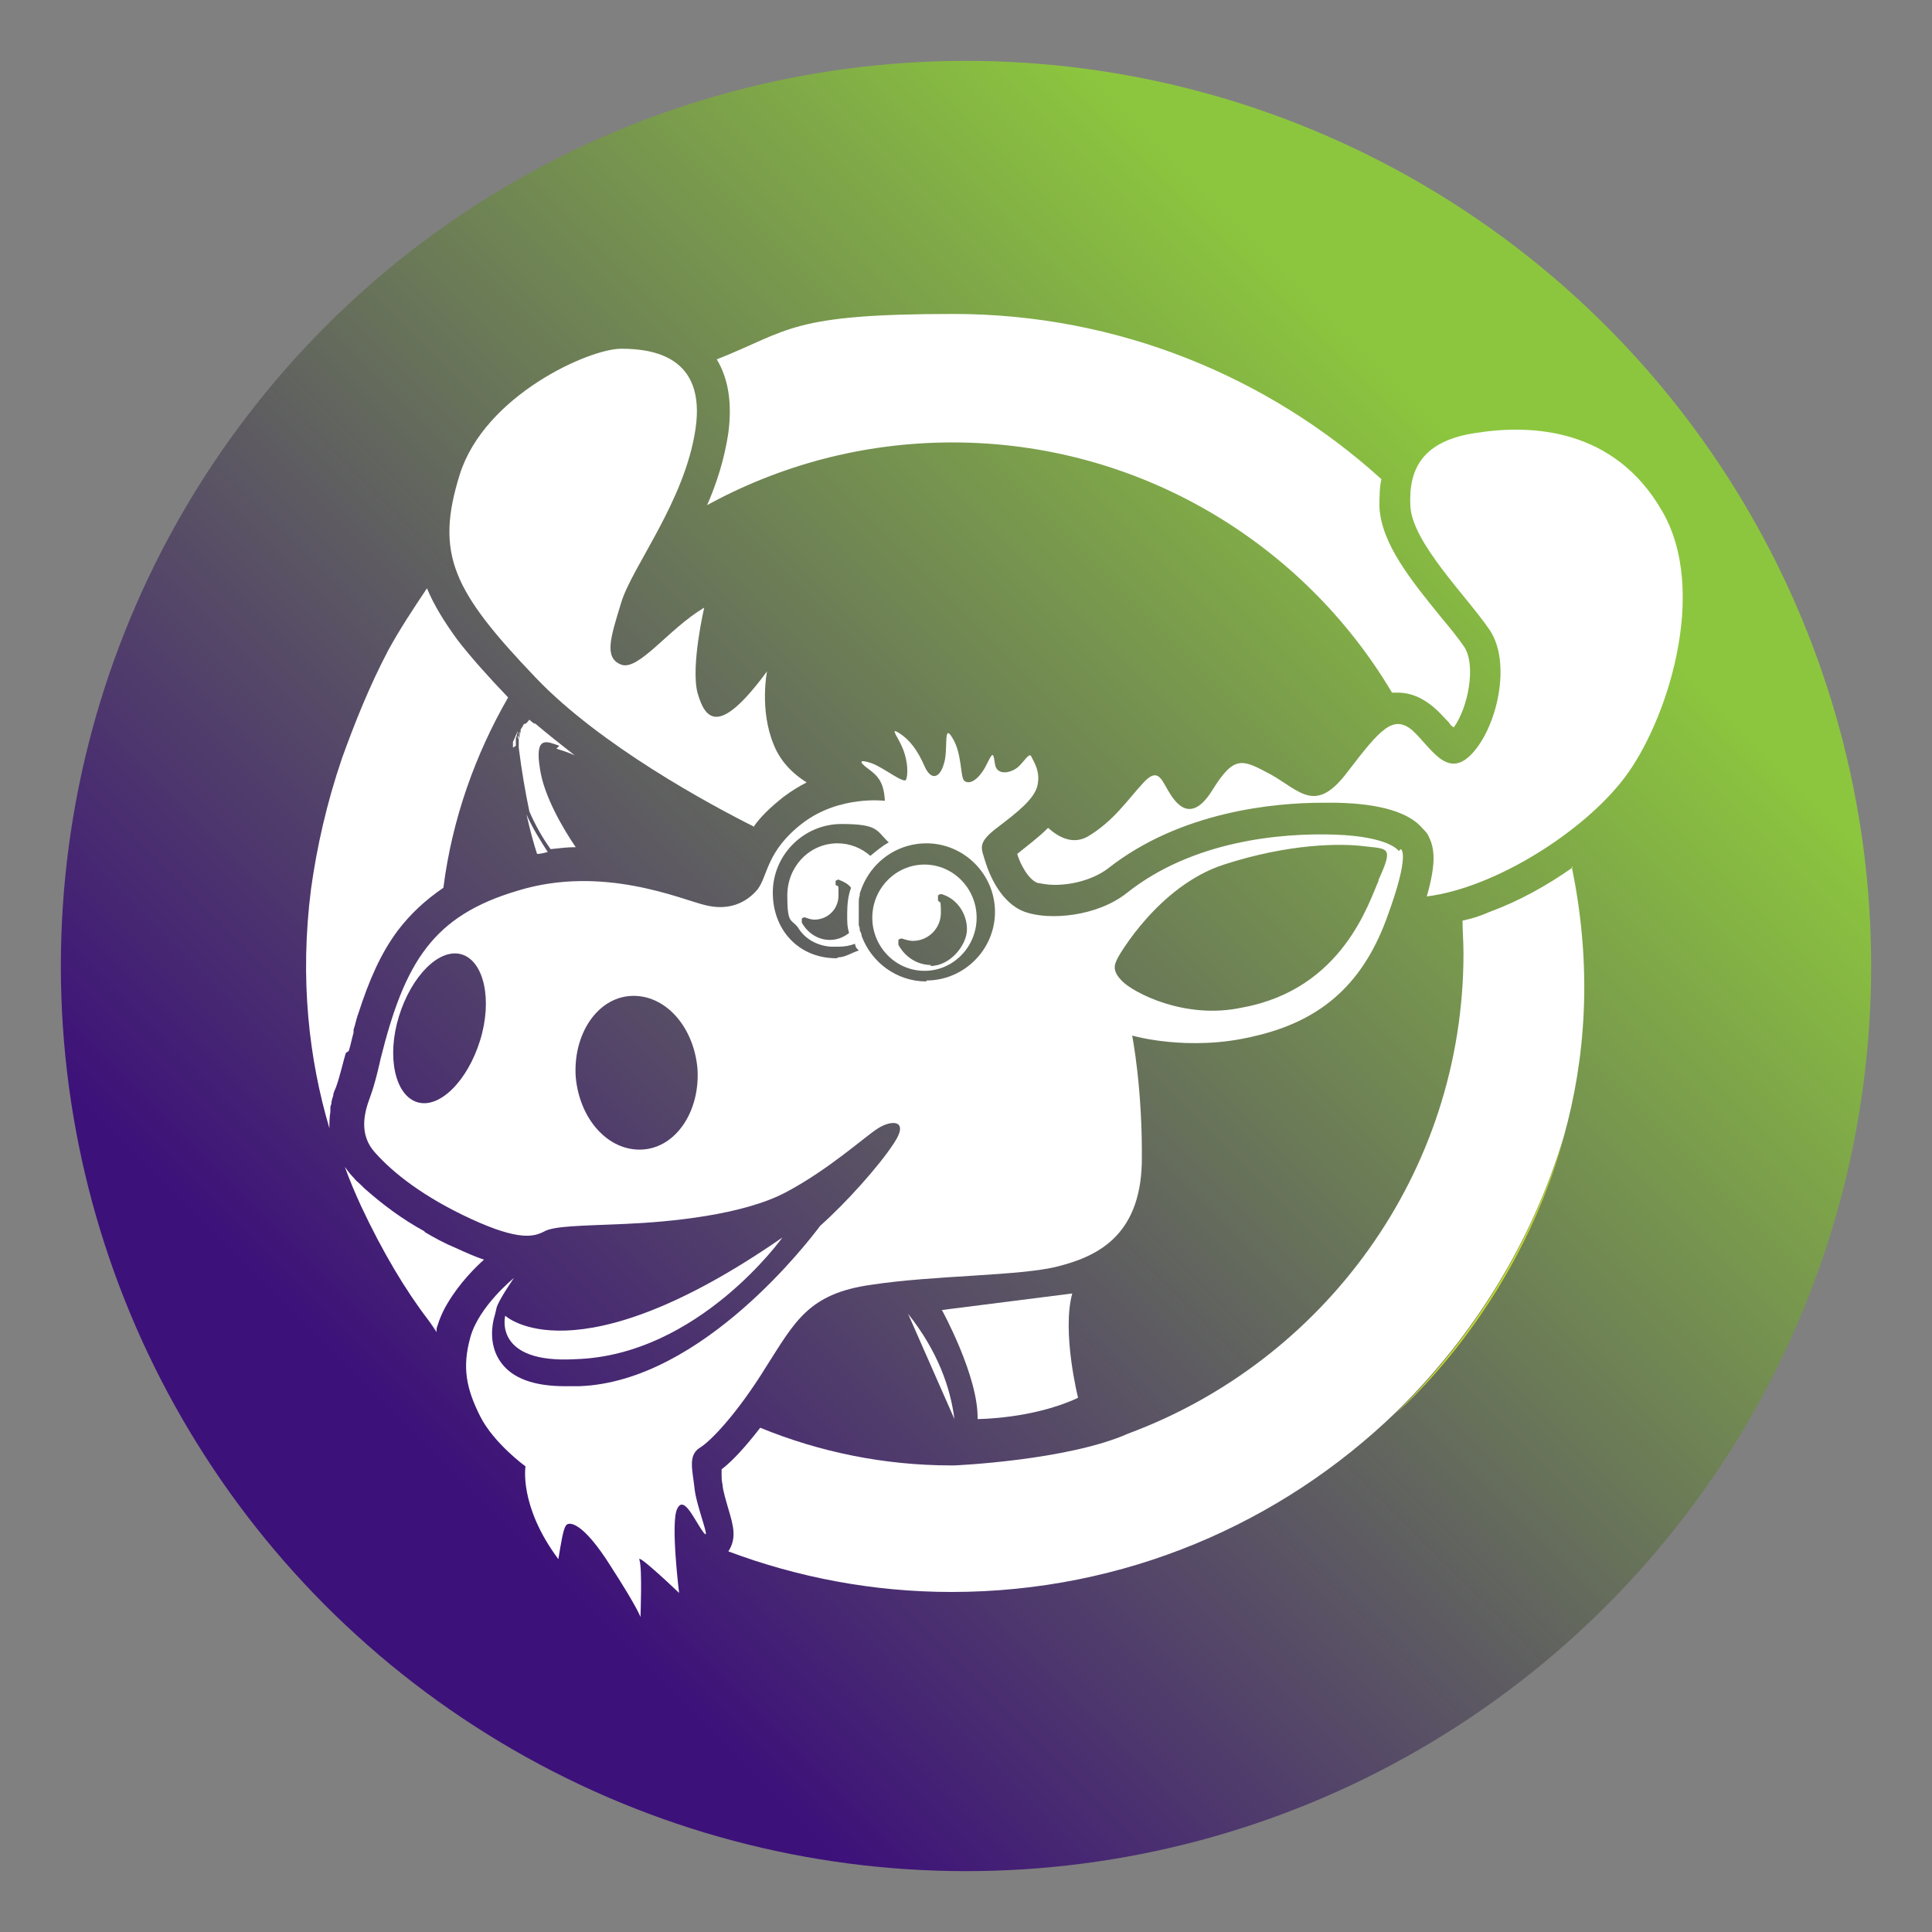
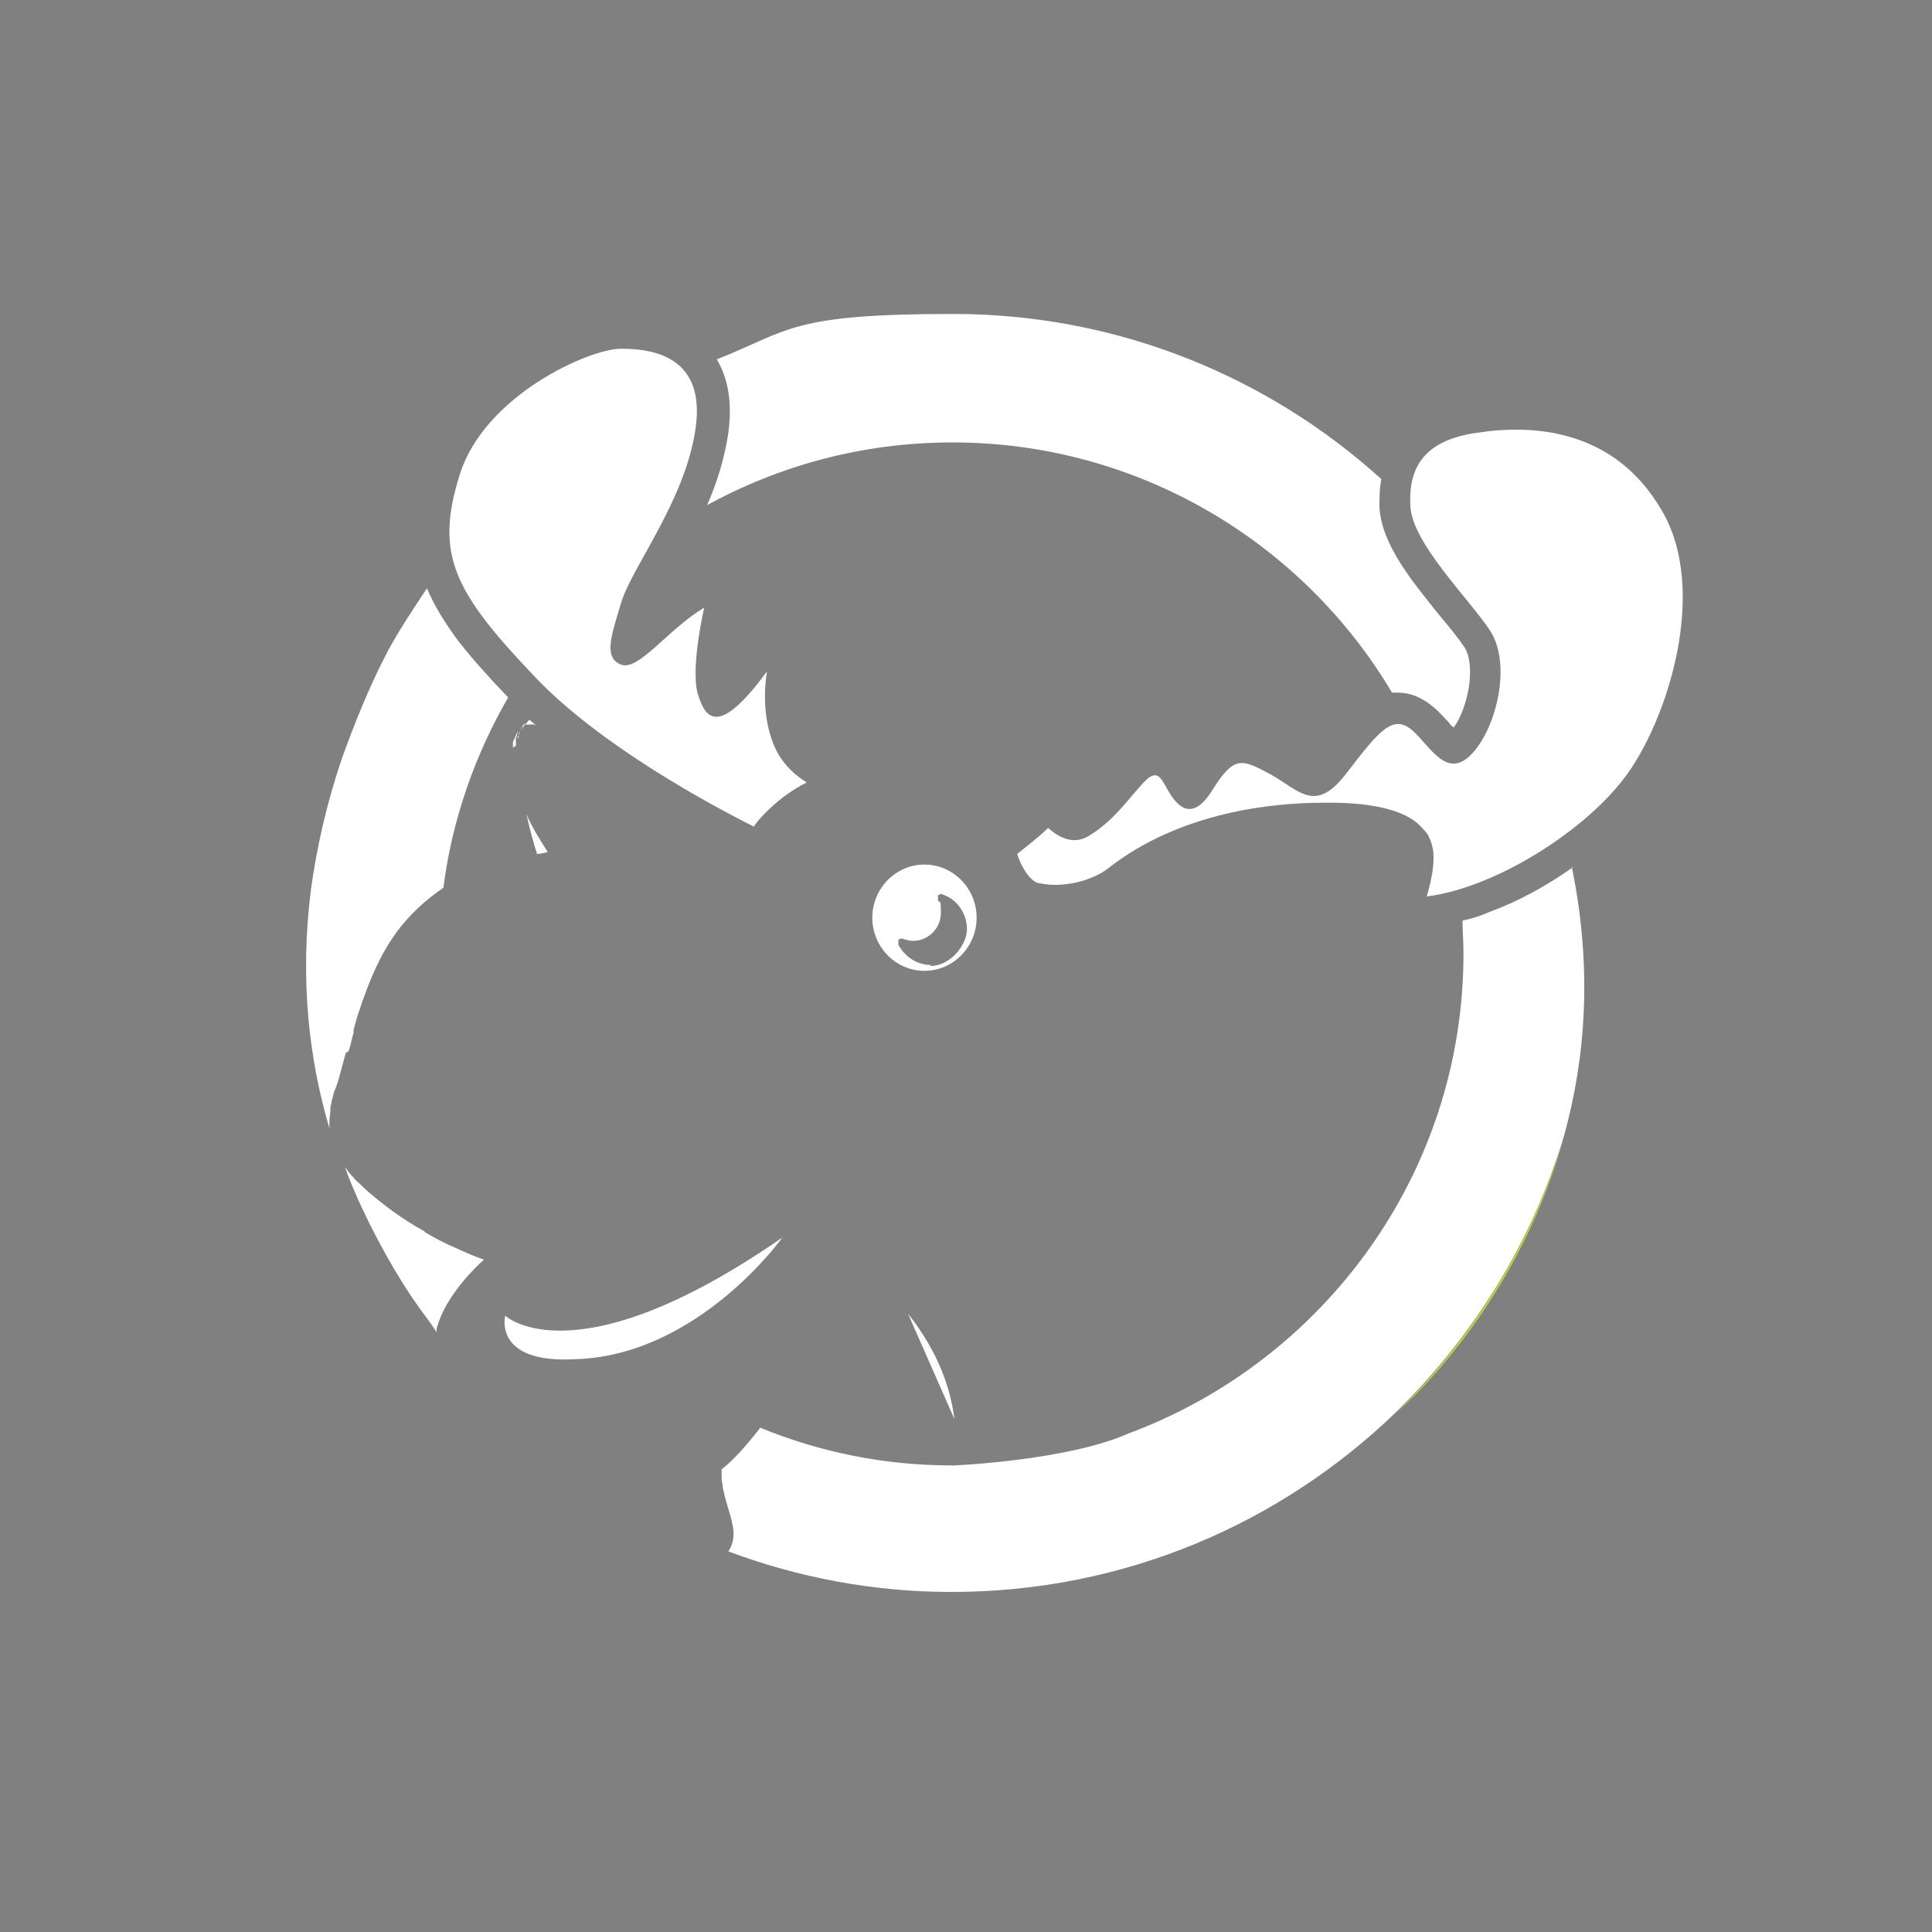
<svg xmlns="http://www.w3.org/2000/svg" id="Layer_1" version="1.1" viewBox="0 0 200 200">
  <rect x="0" y="0" width="200" height="200" fill="#808080" stroke="none" />
  <defs>
    <style>
      .st0 {
        fill: none;
      }

      .st1 {
        fill-rule: evenodd;
      }

      .st1, .st2 {
        fill: #fff;
      }

      .st3 {
        fill: #c4d82e;
      }

      .st4 {
        fill: url(#linear-gradient);
      }
    </style>
    <linearGradient id="linear-gradient" x1="33.7" y1="-358.3" x2="166.3" y2="-225.8" gradientTransform="translate(0 -192) scale(1 -1)" gradientUnits="userSpaceOnUse">
      <stop offset=".1" stop-color="#3d117a" />
      <stop offset=".9" stop-color="#8cc63e" />
    </linearGradient>
  </defs>
-   <circle class="st4" cx="100" cy="100" r="93.7" />
-   <path class="st1" d="M97.5,135.6s3.8,6.9,3.7,11.3c0,0,5.7,0,10.4-2.2,0,0-1.7-6.8-.6-10.8l-13.4,1.7Z" />
  <path class="st0" d="M54.9,74.8s0,0,0,0c0,0,0,0,0,0h0Z" />
  <path class="st0" d="M65.4,103c-3.5.2-6,4-5.7,8.4.3,4.4,3.4,7.8,6.9,7.5,3.5-.2,6-4,5.7-8.4-.3-4.4-3.4-7.8-6.9-7.5Z" />
  <path class="st0" d="M128.5,104.3c10.5-2,13.2-10.9,14.1-13.1,1.6-3.6,1-3.2-1.5-3.5-2.5-.3-7.8-.3-14.5,1.9-6.8,2.2-10.9,9.5-10.9,9.5-.6.9-.7,1.5.4,2.6,1.1,1.1,6.4,3.9,12.4,2.7Z" />
  <path class="st0" d="M47.8,98.8c-2.3-.7-5.2,2.2-6.5,6.4-1.3,4.2-.4,8.2,1.9,8.9,2.3.7,5.2-2.2,6.5-6.4,1.3-4.2.4-8.2-1.9-8.9Z" />
  <path class="st0" d="M53.3,76.3c0,.1,0,.2,0,.4.2-.3.3-.7.5-1l-.5.7Z" />
  <path class="st2" d="M53.4,77.2c0-.2,0-.4,0-.6,0,0,0,0,0,0,0-.2,0-.3.1-.4,0,0,0,0,0,0,0-.1,0-.2.1-.4,0,0,0,0,0,0,0,0,0,0,0-.1h0c-.2.4-.3.7-.5,1.1,0,.3,0,.7,0,1,0-.1,0-.3,0-.4,0,0,0,0,0,0Z" />
  <path class="st2" d="M56.7,88.2c-.7-1.1-1.6-2.5-2.2-3.9.4,1.8.8,3.2,1.1,4.1.3,0,.7-.1,1.1-.2Z" />
  <path class="st2" d="M54.4,75c0,0,.1,0,.2,0,0,0,0,0,0,0,0,0,.1,0,.2,0,0,0,0,0,0,0,0,0,.1,0,.2,0,0,0,0,0,0,0h0s0,0,0,0c0,0,0,0,.1,0,0,0,0,0,0,0h0s0,0,0,0c0,0,.2,0,.2,0,0,0,.2.1.2.1-.2-.2-.5-.4-.7-.6l-.5.6s0,0,0,0Z" />
  <path class="st2" d="M94,136l4.8,10.9c-.4-3.2-1.7-7-4.8-10.9Z" />
  <path class="st2" d="M93.9,135.9s0,0,0,0h0c0,0,0,0,0,0Z" />
  <path class="st2" d="M59.6,140.7c12.7-.4,21.4-12.6,21.4-12.6-21.5,14.9-28.7,8.1-28.7,8.1,0,0-1.3,5,7.3,4.5Z" />
  <path class="st2" d="M73,52.4c7.6-4.2,16.3-6.6,25.6-6.6,19.3,0,36.3,10.4,45.5,25.9.2,0,.4,0,.6,0,1.3,0,2.5.5,3.7,1.5.6.5,1.1,1.1,1.6,1.6.1.2.3.4.5.5,1.5-2.1,2.3-6.4,1.1-8.3-.6-.9-1.5-2-2.5-3.2-3-3.7-6.1-7.5-6.3-11.3,0-1,0-2,.2-2.9-11.7-10.6-27.3-17.1-44.3-17.1s-16.9,1.7-24.5,4.7c1.2,2,1.6,4.5,1.2,7.6-.4,2.7-1.2,5.2-2.2,7.5Z" />
  <path class="st2" d="M154.2,65.2c2.3,3.4.8,10-1.8,12.8-2.6,2.8-4.3-.7-6.2-2.4-2-1.7-3.4,0-6.7,4.3-3.3,4.4-4.9,2-7.9.3-3-1.6-3.8-2.1-6.1,1.6-2.3,3.7-3.9,1.2-4.6,0-.7-1.2-1.1-2.4-2.6-.7-1.5,1.6-3,3.9-5.7,5.5-1.6.9-3.1,0-4.1-.9-1,1-2.1,1.8-3.2,2.7,0,0,0,0,0,0,.3,1,1.1,2.6,2.1,3,.2,0,.8.2,1.8.2,2.1,0,4.2-.7,5.5-1.7,7.5-5.9,17.2-6.8,22.2-6.8s1,0,1.5,0c4.5.1,7.5,1,8.9,2.7.2.2.5.5.6.8.6,1.2.8,2.7-.2,6.2,7.1-.9,16.2-6.7,20.4-12.2,4.4-5.7,8.9-19.4,3.9-27.8-4.9-8.4-13.3-8.9-19.1-8-5.7.8-7.1,3.8-6.9,7.6.2,3.8,5.9,9.4,8.2,12.8Z" />
-   <path class="st2" d="M57.6,77.5c.6.2,1.3.4,1.9.7-1.4-1.1-2.8-2.2-4.1-3.3,0,0,0,0-.1,0,0,0-.1,0-.2,0,0,0,0,0,0,0,0,0,0,0-.1,0,0,0,0,0,0,0,0,0,0,0,0,0,0,0-.1,0-.2,0,0,0,0,0,0,0,0,0-.1,0-.2,0,0,0,0,0,0,0,0,0-.1,0-.2,0,0,0,0,0,0,0l-.5.6s0,0,0,.1c0,0,0,0,0,0,0,.1,0,.2-.1.4,0,0,0,0,0,0,0,.1,0,.3-.1.4,0,0,0,0,0,0,0,.2,0,.4,0,.6,0,0,0,0,0,0,0,.1,0,.3,0,.4.3,2.4.7,4.7,1.1,6.6.6,1.4,1.4,2.8,2.2,3.9.9-.1,1.7-.2,2.6-.2-1.3-1.9-3.3-5.3-3.7-8.1-.6-3.6.8-2.8,2-2.4Z" />
  <path class="st2" d="M78,85.6c.7-1,1.7-2,3.1-3.1.8-.6,1.6-1.1,2.4-1.5-1.1-.7-2.6-1.9-3.4-3.9-1.5-3.6-.7-7.6-.7-7.6-5,6.8-6.4,5-7.2,2.2-.7-2.8.7-8.8.7-8.8-3.7,2.2-6.8,6.6-8.6,5.9-1.8-.7-1.1-2.8,0-6.4,1.1-3.7,6.6-10.5,7.7-18,1.1-7.5-4.4-8.3-7.7-8.3s-14.1,4.8-16.7,13c-2.6,8.3-.7,12.1,7.9,21.1,6.7,7,18,13.1,22.6,15.4Z" />
  <path class="st2" d="M53.8,75.7s0,0,0,0c0,.1,0,.2-.1.4,0,0,0,0,0,0,0,.1,0,.3-.1.4,0,0,0,0,0,0,0,.2,0,.4,0,.6,0,0,0,0,0,0,0,.1,0,.3,0,.4,0,0,0,0,0,0,0-.1,0-.3,0-.4,0,0,0,0,0,0,0-.2,0-.4,0-.6,0,0,0,0,0,0,0-.2,0-.3.1-.4,0,0,0,0,0,0,0-.1,0-.2.1-.4,0,0,0,0,0,0,0,0,0,0,0-.1h0s0,0,0,.1Z" />
  <path class="st2" d="M54.9,74.8s0,0,.1,0c0,0,0,0,0,0,0,0,0,0-.1,0Z" />
  <path class="st2" d="M54.9,74.8c0,0-.1,0-.2,0,0,0,0,0,0,0,0,0-.1,0-.2,0,0,0,0,0,0,0,0,0-.1,0-.2,0,0,0,0,0,0,0h0s0,0,0,0c0,0,.1,0,.2,0,0,0,0,0,0,0,0,0,.1,0,.2,0,0,0,0,0,0,0,0,0,.1,0,.2,0,0,0,0,0,0,0h0s0,0,0,0Z" />
  <path class="st2" d="M54,75.4s0,0,0,0c0,0-.1.2-.1.2l.5-.7s0,0,0,0c0,0-.1,0-.2.1" />
-   <path class="st2" d="M144.8,88.1s-.9-1.5-6.6-1.7c-5.8-.2-14.8.7-21.5,6-3.1,2.5-8.1,2.9-10.6,2-2.5-.9-3.7-3.9-4.1-5.2-.4-1.4-.9-1.9,1.2-3.5,2.1-1.6,3.9-3,4.2-4.4.3-1.4-.3-2.3-.6-2.9-.2-.6-.6.2-1.3.9-.7.7-2.3,1.1-2.5-.2-.2-1.3-.2-1.3-1,.3-.9,1.6-1.8,1.8-2.2,1.4-.4-.4-.2-2.8-1.2-4.4-1-1.7-.4,1.3-.9,2.7-.4,1.4-1.3,1.8-2,.2-.7-1.6-1.5-2.7-2.6-3.4-1.1-.7-.1.4.4,1.7.5,1.3.5,2.6.3,3.1-.2.5-2.4-1.3-3.6-1.7-1.2-.4-1.4-.2-.3.6,1.1.8,1.6,1.5,1.7,3.3,0,0-4.7-.6-8.5,2.3-3.8,2.9-3.6,5.5-4.7,6.9-1.2,1.4-3,2.2-5.4,1.6-2.5-.6-10.6-4.2-19.4-1.5-8.8,2.6-11.7,7.4-14.2,17.4,0,0-.5,2.4-1.1,4-.6,1.6-1.2,3.9.6,5.8,1.8,2,4.9,4.5,9.9,6.8,5,2.3,6.5,1.8,7.5,1.3,1-.6,3.8-.6,8.4-.8,4.6-.2,12.2-.9,16.7-3.3,4.5-2.4,8.2-5.8,9.5-6.6,1.4-.9,3.3-.9,1.6,1.6-1.5,2.3-4.9,6.1-7.6,8.5l-.3.4c-.5.6-11.8,15.8-24.7,16.2-.5,0-.9,0-1.4,0-3.2,0-5.4-.8-6.6-2.4-1.5-2-.8-4.4-.8-4.5,0,0,.2-.7.3-1.2.2-.8,1.8-3.1,1.8-3.1,0,0-3.6,2.9-4.5,6.1-.9,3.2-.4,5.4,1,8.2,1.4,2.8,4.7,5.2,4.7,5.2,0,0-.7,4.1,3.4,9.6.3-1.8.5-3.1.8-3.5.3-.4,1.7-.4,4.6,4.2,2.9,4.5,3.1,5.3,3.1,5.3,0,0,.2-5-.1-5.9-.4-.9,4.1,3.4,4.1,3.4,0,0-.9-7.3-.2-8.7.7-1.5,1.8,1.2,2.7,2.4.9,1.2-.7-2.6-.9-4.5-.2-1.9-.7-3.4.5-4.2,1.2-.7,4-3.7,6.9-8.4,3-4.7,4.4-7.6,10.9-8.5,6.5-1,15.4-.9,19.3-1.9,3.9-1,8.5-3,8.7-10.7.1-7.7-1-13.2-1-13.2,0,0,5.8,1.7,12.5.1,6.7-1.5,11.2-5.1,13.8-12.1,2.6-7,1.5-7.3,1.5-7.3ZM49.7,107.7c-1.3,4.2-4.2,7.1-6.5,6.4-2.3-.7-3.2-4.7-1.9-8.9,1.3-4.2,4.2-7.1,6.5-6.4,2.3.7,3.2,4.7,1.9,8.9ZM66.5,119c-3.5.2-6.5-3.1-6.9-7.5-.3-4.4,2.2-8.2,5.7-8.4,3.5-.2,6.5,3.1,6.9,7.5.3,4.4-2.2,8.2-5.7,8.4ZM86.6,99.2c-3.9,0-6.6-2.9-6.6-6.8s3.2-7.1,7.1-7.1,3.6.7,4.9,1.9c-.7.4-1.3.9-1.9,1.4-.9-.8-2.1-1.3-3.4-1.3-2.9,0-5.2,2.4-5.2,5.4s.4,2.4,1.1,3.3c.7,1.2,2,1.9,3.4,2,.3,0,.5,0,.8,0,.6,0,1.2-.1,1.7-.3.1.3,0,.3.4.7-.7.2-1.4.7-2.1.7ZM88,96.5c-.6.5-1.3.8-2.1.8-1.2,0-2.3-.7-2.9-1.8,0-.1,0-.3,0-.4.1-.1.3-.2.4-.1.3.1.6.2.9.2,1.4,0,2.5-1.1,2.5-2.5s0-.8-.3-1.1c0-.1,0-.3,0-.4.1-.1.3-.2.4-.1.5.2.9.4,1.2.8-.3.8-.4,1.7-.4,2.7s0,1.3.2,2ZM95.9,101.6c-3.1,0-5.7-2-6.7-4.7,0-.2-.1-.4-.2-.6,0,0,0,0,0,0,0-.2,0-.3-.1-.5,0,0,0-.2,0-.2,0-.1,0-.3,0-.4,0-.2,0-.4,0-.7s0-.6,0-.9c0,0,0-.1,0-.2,0-.2,0-.4.1-.7,0,0,0-.1,0-.2.2-.6.4-1.1.7-1.6,1.2-2.1,3.5-3.6,6.2-3.6,3.9,0,7.1,3.2,7.1,7.1s-3.2,7.1-7.1,7.1ZM142.7,91.2c-1,2.2-3.7,11.2-14.1,13.1-6,1.3-11.3-1.6-12.4-2.7-1.1-1.1-.9-1.7-.4-2.6,0,0,4.1-7.3,10.9-9.5,6.8-2.2,12.1-2.2,14.5-1.9,2.5.3,3.1,0,1.5,3.5Z" />
  <path class="st2" d="M95.7,89.5c-3,0-5.4,2.5-5.4,5.5s2.4,5.5,5.4,5.5,5.4-2.5,5.4-5.5-2.4-5.5-5.4-5.5ZM96.4,99.9c-1.4,0-2.7-.8-3.4-2.1,0-.2,0-.4,0-.5.1-.1.3-.2.5-.1.3.1.7.2,1,.2,1.6,0,2.9-1.3,2.9-2.9s-.1-.9-.3-1.3c0-.2,0-.4,0-.5.1-.1.3-.2.5-.1,1.5.5,2.5,2,2.5,3.6s-1.7,3.8-3.8,3.8Z" />
  <path class="st3" d="M144.5,146.3s0,0,0,0c0,0,12.4-10.4,17.4-28.6-3.3,11-9.4,20.8-17.4,28.6Z" />
  <path class="st2" d="M162.8,89.8c-2.7,1.9-5.6,3.5-8.6,4.6-.9.4-1.8.7-2.8.9,0,1.1.1,2.2.1,3.4,0,22.8-14.5,42.2-34.7,49.7-6.3,2.8-18,3.3-18,3.3-.1,0-.2,0-.3,0-7,0-13.7-1.4-19.8-3.9-1.4,1.8-2.8,3.4-4,4.3,0,.2,0,.4,0,.5,0,.4,0,.7.1,1.1,0,.5.4,1.8.6,2.5.5,1.7.9,3,0,4.4,7.2,2.7,15,4.2,23.1,4.2,17.9,0,34.1-7.1,46-18.6,8-7.8,14.1-17.6,17.4-28.6,2.2-7.9,3-17.3.8-27.9Z" />
-   <path class="st0" d="M35.7,120.7c-.5-1.3-.9-2.6-1.3-4,0,1.5.5,2.8,1.3,4Z" />
  <path class="st2" d="M45.2,137.8s0,0,0,0c-.3-.4-.6-.8-.9-1.2.3.4.6.9.9,1.3Z" />
  <g>
    <path class="st2" d="M44,127.5c-2.4-1.3-4.5-2.9-6.3-4.5,0,0-.1-.1-.2-.2,0,0,0,0-.1-.1-.3-.3-.6-.5-.8-.8,0,0,0,0,0,0,0,0,0,0-.1-.1-.3-.3-.5-.6-.8-1,.5,1.4,1.1,2.8,1.7,4.1,2.2,4.7,4.6,8.7,6.9,11.7.3.4.6.8.9,1.2,0,0,0-.2,0-.3.3-1,.7-1.9,1.2-2.7,1.2-2,2.8-3.6,3.7-4.4-.9-.3-1.8-.7-2.9-1.2-1.2-.5-2.3-1.1-3.3-1.7Z" />
    <path class="st2" d="M36.1,108.8c.2-.6.3-1.2.5-1.9,0-.1,0-.2,0-.3.2-.6.3-1.2.5-1.7,1.1-3.4,2.3-6.2,4.1-8.6,1.3-1.7,2.8-3.1,4.7-4.4.9-7.1,3.3-13.8,6.7-19.7-2.1-2.2-3.8-4.1-5.2-5.9-1.4-1.9-2.5-3.7-3.2-5.4-1.4,2.1-2.8,4.2-4,6.4-2,3.8-3.5,7.6-4.8,11.2-1.6,4.7-2.6,9.2-3.2,13.5-1.2,9.4-.2,17.7,1.9,24.8,0-.6,0-1.1.1-1.7,0,0,0,0,0,0,0-.1,0-.2,0-.3,0-.2,0-.3.1-.5,0-.3.1-.6.2-.9,0-.3.2-.6.3-.9.4-1.1.8-2.9,1-3.5h0Z" />
  </g>
</svg>